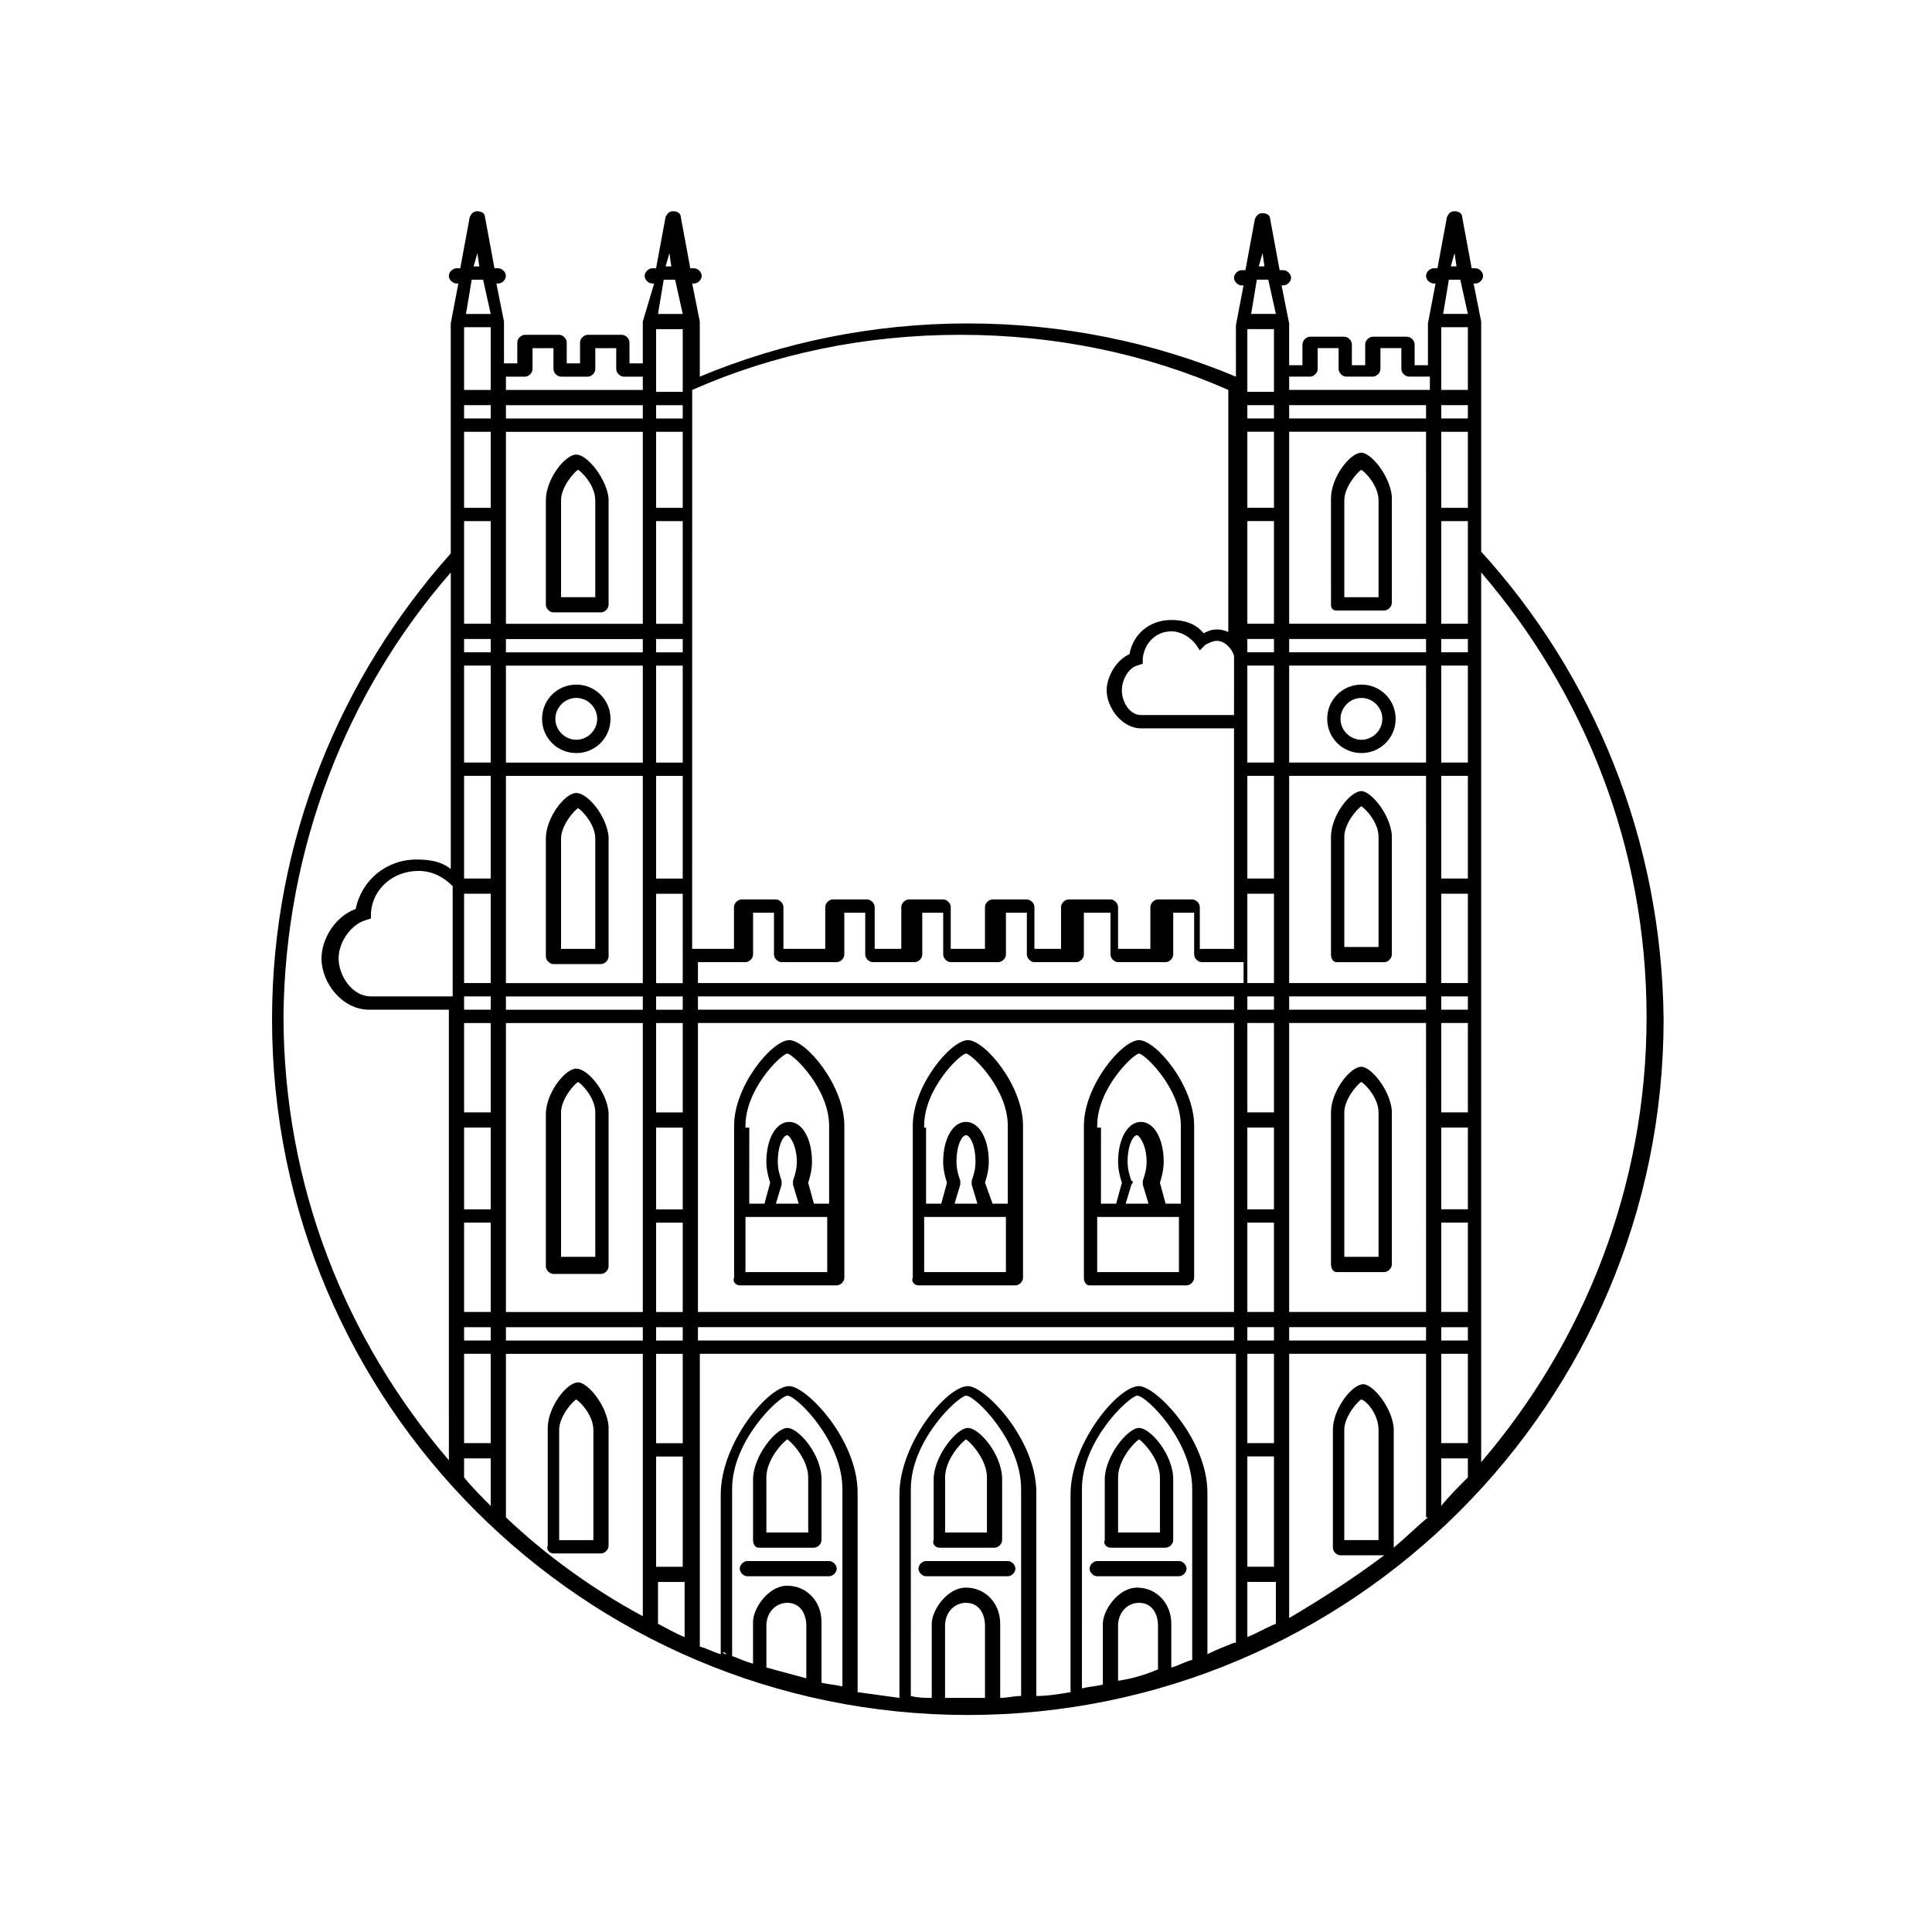
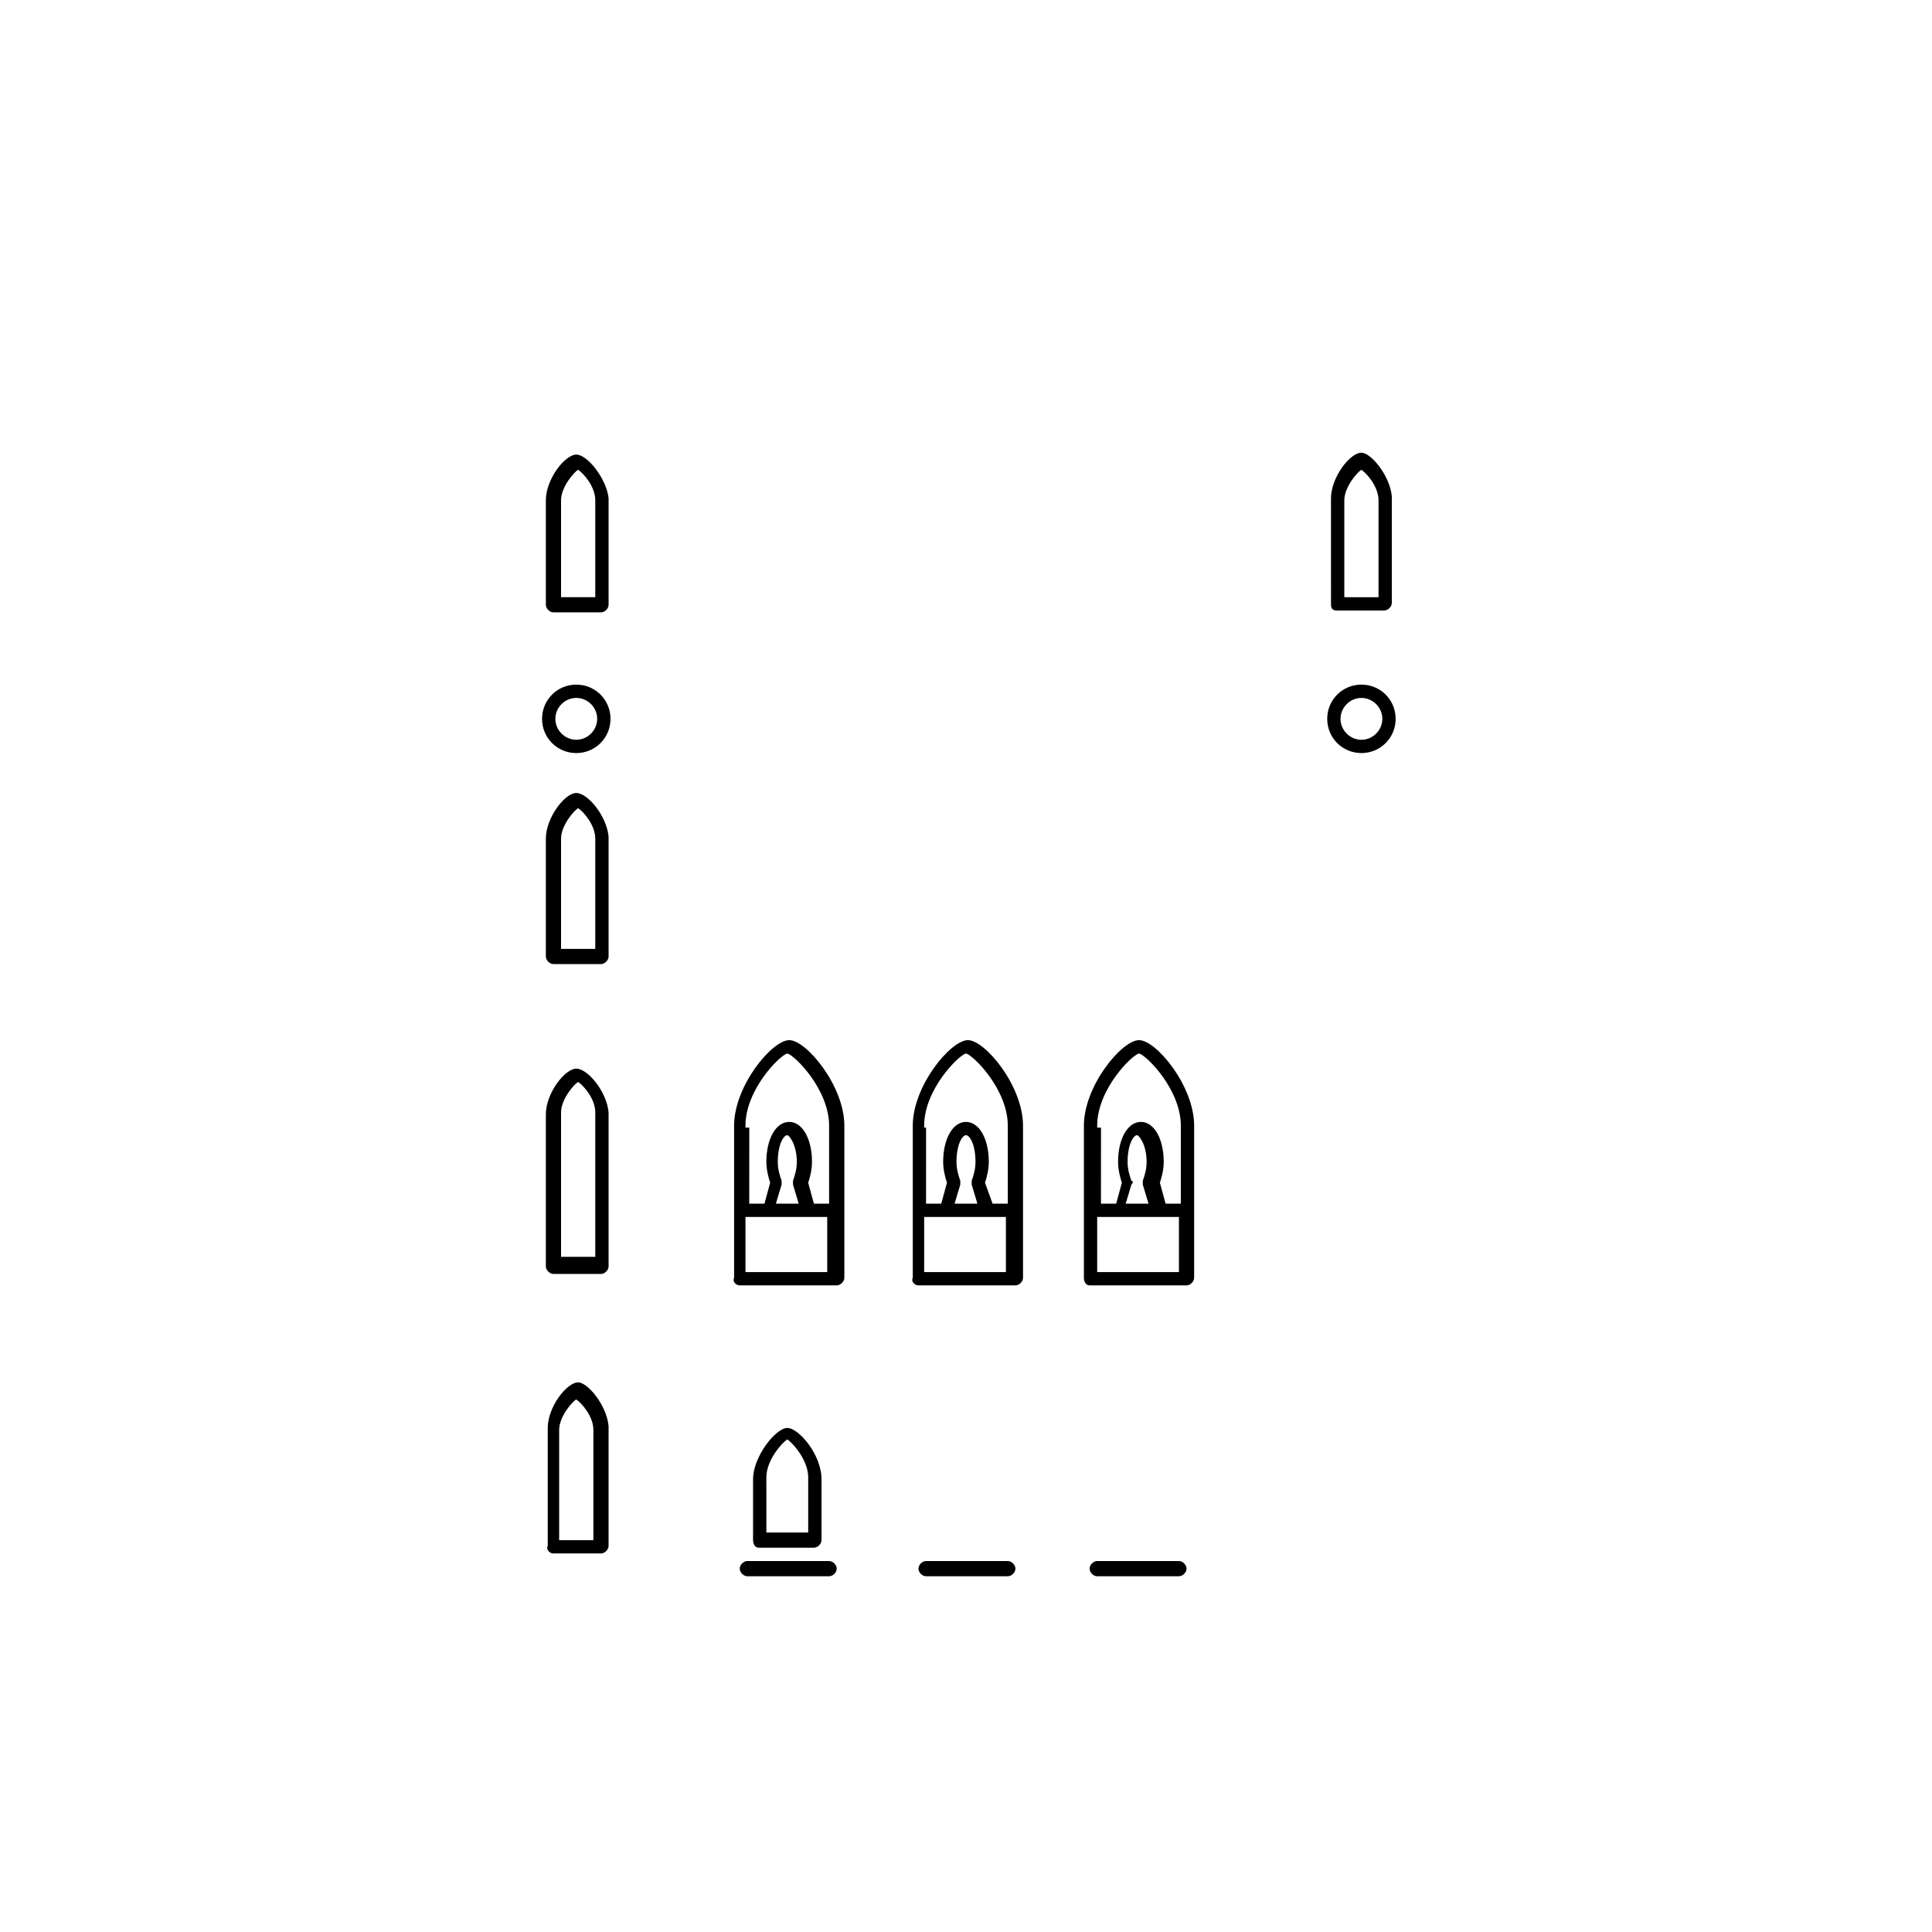
<svg xmlns="http://www.w3.org/2000/svg" fill="#000000" width="800px" height="800px" version="1.1" viewBox="144 144 512 512">
  <g>
    <path d="m387.4 484.64h25.695c1.008 0 2.016-1.008 2.016-2.016v-40.305c0-10.578-10.078-22.672-14.609-22.672-4.535 0-14.609 12.09-14.609 22.672v40.305c-0.508 1.012 0.5 2.016 1.508 2.016zm1.512-41.812v-0.504c0-9.574 9.07-18.641 11.082-19.145 2.016 0.504 11.082 9.574 11.082 19.145v0.504 0.504 19.648h-4.031l-2.012-5.543c0.504-1.512 1.008-3.527 1.008-5.543 0-6.047-2.519-10.578-6.047-10.578s-6.047 4.535-6.047 10.578c0 2.016 0.504 4.031 1.008 5.543l-1.512 5.543h-4.031l0.004-20.152zm9.574 14.105c-0.504-1.512-1.008-3.023-1.008-5.039 0-4.535 1.512-7.055 2.519-7.055s2.519 2.519 2.519 7.055c0 2.016-0.504 3.527-1.008 5.039v1.008l1.512 5.039h-6.047l1.512-5.039v-1.008zm-9.574 9.57h21.664v14.609h-21.664z" />
    <path d="m340.05 484.64h25.695c1.008 0 2.016-1.008 2.016-2.016v-40.305c0-10.578-10.078-22.672-14.609-22.672-4.535 0-14.609 12.09-14.609 22.672v40.305c-0.508 1.012 0.5 2.016 1.508 2.016zm1.508-41.812v-0.504c0-9.574 9.07-18.641 11.082-19.145 2.016 0.504 11.082 9.574 11.082 19.145v0.504 0.504 19.648h-4.031l-1.512-5.543c0.504-1.512 1.008-3.527 1.008-5.543 0-6.047-2.519-10.578-6.047-10.578-3.527 0-6.047 4.535-6.047 10.578 0 2.016 0.504 4.031 1.008 5.543l-1.512 5.543h-4.031l0.008-20.152zm9.574 14.105c-0.504-1.512-1.008-3.023-1.008-5.039 0-4.535 1.512-7.055 2.519-7.055 0.504 0 2.519 2.519 2.519 7.055 0 2.016-0.504 3.527-1.008 5.039v1.008l1.512 5.039h-6.047l1.512-5.039v-1.008zm-9.574 9.57h21.664v14.609h-21.664z" />
    <path d="m432.75 484.64h25.695c1.008 0 2.016-1.008 2.016-2.016v-40.305c0-10.578-10.078-22.672-14.609-22.672-4.535 0-14.609 12.09-14.609 22.672v40.305c-0.004 1.012 0.5 2.016 1.508 2.016zm2.016-41.812v-0.504c0-9.574 9.07-18.641 11.082-19.145 2.016 0.504 11.082 9.574 11.082 19.145v0.504 0.504 19.648h-4.031l-1.512-5.543c0.504-1.512 1.008-3.527 1.008-5.543 0-6.047-2.519-10.578-6.047-10.578s-6.047 4.535-6.047 10.578c0 2.016 0.504 4.031 1.008 5.543l-1.512 5.543h-4.031l0.008-20.152zm9.066 14.105c-0.504-1.512-1.008-3.023-1.008-5.039 0-4.535 1.512-7.055 2.519-7.055 0.504 0 2.519 2.519 2.519 7.055 0 2.016-0.504 3.527-1.008 5.039v1.008l1.512 5.039h-6.047l1.512-5.039c0.504-0.504 0.504-1.008 0-1.008zm-9.066 9.57h21.664v14.609h-21.664z" />
    <path d="m504.79 343.57c5.039 0 9.07-4.031 9.07-9.07s-4.031-9.07-9.07-9.07c-5.035 0.004-9.066 4.035-9.066 9.074 0 5.039 4.031 9.066 9.066 9.066zm0-14.609c3.023 0 5.543 2.519 5.543 5.543 0 3.023-2.519 5.543-5.543 5.543-3.023 0-5.543-2.519-5.543-5.543 0.004-3.023 2.523-5.543 5.543-5.543z" />
    <path d="m498.24 305.79h12.594c1.008 0 2.016-1.008 2.016-2.016v-27.207-0.504-0.504c-0.504-5.543-5.543-11.586-8.062-11.586-3.023 0-8.062 6.551-8.062 12.09l0.004 28.215c0 1.008 0.504 1.512 1.512 1.512zm2.016-29.219c0-3.527 3.527-7.559 4.535-8.062 1.512 1.008 4.535 4.535 4.535 8.062v25.695h-9.07z" />
-     <path d="m498.24 398.99h12.594c1.008 0 2.016-1.008 2.016-2.016v-30.73-0.504-0.504c-0.504-5.543-5.543-11.586-8.062-11.586-3.023 0-8.062 6.551-8.062 12.09v31.234c0.004 1.008 0.508 2.016 1.516 2.016zm2.016-33.254c0-3.527 3.527-7.559 4.535-8.062 1.512 1.008 4.535 4.535 4.535 8.062v29.223h-9.07z" />
-     <path d="m498.24 481.11h12.594c1.008 0 2.016-1.008 2.016-2.016v-39.801-0.504-0.504c-0.504-5.543-5.543-11.586-8.062-11.586-3.023 0-8.062 6.551-8.062 12.09v40.305c0.004 1.008 0.508 2.016 1.516 2.016zm2.016-42.32c0-3.527 3.527-7.559 4.535-8.062 1.512 1.008 4.535 4.535 4.535 8.062v38.289h-9.07z" />
    <path d="m296.72 325.43c-5.039 0-9.07 4.031-9.07 9.07 0 5.039 4.031 9.07 9.07 9.07s9.07-4.031 9.07-9.07c-0.004-5.039-4.035-9.07-9.07-9.07zm0 14.613c-3.023 0-5.543-2.519-5.543-5.543 0-3.023 2.519-5.543 5.543-5.543s5.543 2.519 5.543 5.543c-0.004 3.023-2.519 5.543-5.543 5.543z" />
    <path d="m296.72 264.47c-3.023 0-8.062 6.551-8.062 12.09v27.711c0 1.008 1.008 2.016 2.016 2.016h12.594c1.008 0 2.016-1.008 2.016-2.016v-27.207-0.504-0.504c-0.504-5.035-5.539-11.586-8.562-11.586zm5.035 37.785h-9.07v-25.695c0-3.527 3.527-7.559 4.535-8.062 1.512 1.008 4.535 4.535 4.535 8.062z" />
    <path d="m296.72 354.15c-3.023 0-8.062 6.551-8.062 12.09v31.234c0 1.008 1.008 2.016 2.016 2.016h12.594c1.008 0 2.016-1.008 2.016-2.016v-30.73-0.504-0.504c-0.504-5.539-5.539-11.586-8.562-11.586zm5.035 41.312h-9.07v-29.223c0-3.527 3.527-7.559 4.535-8.062 1.512 1.008 4.535 4.535 4.535 8.062z" />
    <path d="m290.67 555.68h12.594c1.008 0 2.016-1.008 2.016-2.016v-30.73-0.504-0.504c-0.504-5.543-5.543-11.586-8.062-11.586-3.023 0-8.062 6.551-8.062 12.09v31.234c-0.5 1.008 0.508 2.016 1.516 2.016zm1.512-32.746c0-3.527 3.527-7.559 4.535-8.062 1.512 1.008 4.535 4.535 4.535 8.062v29.223h-9.07z" />
    <path d="m296.72 427.2c-3.023 0-8.062 6.551-8.062 12.09v40.305c0 1.008 1.008 2.016 2.016 2.016h12.594c1.008 0 2.016-1.008 2.016-2.016v-39.801-0.504-0.504c-0.504-5.539-5.539-11.586-8.562-11.586zm5.035 49.879h-9.07v-38.289c0-3.527 3.527-7.559 4.535-8.062 1.512 1.008 4.535 4.535 4.535 8.062z" />
    <path d="m411.08 557.69h-21.664c-1.008 0-2.016 1.008-2.016 2.016 0 1.008 1.008 2.016 2.016 2.016h21.664c1.008 0 2.016-1.008 2.016-2.016 0-1.008-1.008-2.016-2.016-2.016z" />
    <path d="m456.43 557.69h-21.664c-1.008 0-2.016 1.008-2.016 2.016 0 1.008 1.008 2.016 2.016 2.016h21.664c1.008 0 2.016-1.008 2.016-2.016 0-1.008-1.008-2.016-2.016-2.016z" />
    <path d="m363.72 557.69h-21.664c-1.008 0-2.016 1.008-2.016 2.016 0 1.008 1.008 2.016 2.016 2.016h21.664c1.008 0 2.016-1.008 2.016-2.016 0-1.008-1.008-2.016-2.016-2.016z" />
-     <path d="m438.29 554.16h14.609c1.008 0 2.016-1.008 2.016-2.016v-16.121c0-6.551-6.047-13.602-9.07-13.602s-9.07 7.559-9.07 13.602v16.121c-0.5 1.008 0.508 2.016 1.516 2.016zm2.016-18.641c0-4.535 4.031-9.07 5.543-10.078 1.512 1.008 5.543 5.543 5.543 10.078v14.609h-11.086z" />
-     <path d="m392.95 554.16h14.609c1.008 0 2.016-1.008 2.016-2.016v-16.121c0-6.551-6.047-13.602-9.07-13.602s-9.07 7.559-9.07 13.602v16.121c-0.5 1.008 0.508 2.016 1.516 2.016zm1.512-18.641c0-4.535 4.031-9.07 5.543-10.078 1.512 1.008 5.543 5.543 5.543 10.078v14.609h-11.082z" />
    <path d="m345.08 554.16h14.613c1.008 0 2.016-1.008 2.016-2.016v-16.121c0-6.551-6.047-13.602-9.07-13.602s-9.07 7.559-9.07 13.602v16.121c0 1.008 0.504 2.016 1.512 2.016zm2.016-18.641c0-4.535 4.031-9.07 5.543-10.078 1.512 1.008 5.543 5.543 5.543 10.078v14.609h-11.082z" />
-     <path d="m536.53 290.17v-60.457-0.504l-2.016-10.078h0.504c1.008 0 2.016-1.008 2.016-2.016 0-1.008-1.008-2.016-2.016-2.016h-1.008l-2.519-13.602c0-1.008-1.008-1.512-2.016-1.512-1.008 0-1.512 0.504-2.016 1.512l-2.519 13.602h-1.008c-1.008 0-2.016 1.008-2.016 2.016 0 1.008 1.008 2.016 2.016 2.016h0.504l-2.016 10.578v11.082h-3.527v-5.543c0-1.008-1.008-2.016-2.016-2.016h-9.07c-1.008 0-2.016 1.008-2.016 2.016v5.543h-3.527v-5.543c0-1.008-1.008-2.016-2.016-2.016h-9.07c-1.008 0-2.016 1.008-2.016 2.016v5.543l-3.519 0.004v-10.578-0.504l-2.016-10.078h0.504c1.008 0 2.016-1.008 2.016-2.016 0-1.008-1.008-2.016-2.016-2.016h-1.008l-2.519-13.602c0-1.008-1.008-1.512-2.016-1.512-1.008 0-1.512 0.504-2.016 1.512l-2.519 13.602h-1.008c-1.008 0-2.016 1.008-2.016 2.016 0 1.008 1.008 2.016 2.016 2.016h0.504l-2.016 10.578 0.004 13.605c-21.664-9.07-45.848-14.105-71.039-14.105s-49.375 5.039-71.039 14.105v-14.105-0.504l-2.016-10.078h0.504c1.008 0 2.016-1.008 2.016-2.016 0-1.008-1.008-2.016-2.016-2.016h-1.008l-2.519-13.602c0-1.008-1.008-1.512-2.016-1.512s-1.512 0.504-2.016 1.512l-2.519 13.602h-1.008c-1.008 0-2.016 1.008-2.016 2.016 0 1.008 1.008 2.016 2.016 2.016h0.504l-3.016 10.078v11.082h-3.527v-5.543c0-1.008-1.008-2.016-2.016-2.016h-9.07c-1.008 0-2.016 1.008-2.016 2.016v5.543h-3.523v-5.543c0-1.008-1.008-2.016-2.016-2.016h-9.07c-1.008 0-2.016 1.008-2.016 2.016v5.543h-3.527v-10.578-0.504l-2.016-10.078h0.504c1.008 0 2.016-1.008 2.016-2.016 0-1.008-1.008-2.016-2.016-2.016h-1.008l-2.519-13.602c0-1.008-1.008-1.512-2.016-1.512s-1.512 0.504-2.016 1.512l-2.519 13.602h-1.008c-1.008 0-2.016 1.008-2.016 2.016 0 1.008 1.008 2.016 2.016 2.016h0.504l-2.016 10.578v60.961c-29.223 32.746-47.359 76.074-47.359 123.43 0 101.77 82.625 184.39 184.39 184.39 101.77 0 184.39-82.625 184.39-184.39-0.496-47.859-18.637-91.188-48.359-123.93zm-215.13-79.098 0.504 3.527h-1.512zm-1.508 7.055h3.023l2.016 9.07h-6.551zm-2.016 13.098h7.055v16.625h-7.055zm0 20.152h7.055v3.527h-7.055zm0 7.055h7.055v20.152h-7.055zm0 23.676h7.055l-0.004 27.207h-7.055zm0 31.238h7.055v3.527h-7.055zm0 7.055h7.055v25.695h-7.055zm0 29.219h7.055v27.207h-7.055zm0 31.238h7.055v23.68h-7.055zm0 27.203h7.055v3.527h-7.055zm0 7.055h7.055v23.68h-7.055zm0 27.711h7.055v21.664h-7.055zm0 25.188h7.055v23.68h-7.055zm0 27.711h7.055v3.527h-7.055zm0 7.055h7.055v23.68h-7.055zm0 27.203h7.055v29.223h-7.055zm7.555 33.254v14.609c-2.519-1.008-5.039-2.519-7.055-3.527v-11.082zm-47.859-319.42h5.543c1.008 0 2.016-1.008 2.016-2.016v-5.543h5.543v5.543c0 1.008 1.008 2.016 2.016 2.016h7.055c1.008 0 2.016-1.008 2.016-2.016v-5.543h5.543v5.543c0 1.008 1.008 2.016 2.016 2.016h5.031v3.527h-36.273v-3.527zm0 7.559h36.777v3.527h-36.273v-3.527zm0 7.055h36.777v50.883h-36.273v-50.883zm0 54.914h36.777v3.527h-36.273v-3.527zm0 7.055h36.777v25.695h-36.273v-25.695zm0 29.219h36.777v54.914h-36.273v-54.914zm0 58.441h36.777v3.527h-36.273v-3.527zm0 7.055h36.777v76.578h-36.273v-76.578zm0 80.609h36.777v3.527h-36.273v-3.527zm36.777 7.055v69.527c-13.098-7.055-25.695-16.121-36.273-26.199v-43.328zm-43.832-291.71 0.504 3.527h-1.512zm-1.512 7.055h3.023l2.016 9.07h-6.551zm-5.543 189.93h-21.16c-5.039 0-8.566-5.543-8.566-10.078 0-4.535 3.527-9.07 7.055-10.078l1.512-0.504v-1.512c0.504-6.551 6.047-11.082 12.594-11.082 3.527 0 6.551 1.512 9.07 4.031v29.223zm0-112.35v78.594c-2.519-2.016-5.543-2.519-9.07-2.519-8.062 0-14.609 5.543-16.121 13.098-5.543 2.016-9.07 8.062-9.07 13.098 0 6.551 5.543 13.602 12.594 13.602h21.16l0.004 119.41c-27.207-31.738-43.832-72.547-43.832-117.89 0.504-44.336 16.629-85.648 44.336-117.39zm10.582 247.37c-2.519-2.519-5.039-5.039-7.055-7.559v-5.039h7.055zm0-16.629h-7.055v-23.68l7.055 0.004zm0-27.203h-7.055v-3.527h7.055zm0-7.559h-7.055v-23.68h7.055zm0-27.207h-7.055v-21.664l7.055 0.004zm0-25.691h-7.055v-23.68h7.055zm0-27.207h-7.055v-3.527h7.055zm0-7.055h-7.055v-23.68l7.055 0.004zm0-27.707h-7.055v-27.207h7.055zm0-30.734h-7.055v-25.695l7.055 0.004zm0-29.219h-7.055v-3.527h7.055zm0-7.559h-7.055v-27.207h7.055zm0-30.73h-7.055v-20.152h7.055zm0-23.68h-7.055v-3.527h7.055zm0-7.559h-7.055v-16.625h7.055zm61.465 334.53c0.504 0 0.504 0 1.008 0.504-0.504 0-0.504 0-1.008-0.504zm22.672 7.051c-3.527-1.008-7.559-2.016-11.082-3.023v-11.082c0-3.527 2.519-6.047 5.543-6.047 3.527 0 5.039 3.023 5.039 6.047l-0.004 14.105zm9.066-49.371v51.387c-2.016-0.504-3.527-0.504-5.543-1.008v-16.121c0-5.543-4.031-9.574-9.07-9.574-5.039 0-9.07 6.047-9.07 9.574v11.082c-2.016-0.504-4.031-1.512-5.543-2.016v-43.328-0.504-0.504c0-12.594 12.09-24.184 14.609-24.688 2.519 0 14.609 12.09 14.609 24.688 0.008 0.508 0.008 0.508 0.008 1.012zm38.289 54.41h-5.543-5.543v-19.145c0-3.527 2.519-6.047 5.543-6.047 3.527 0 5.039 3.023 5.039 6.047v19.145zm9.07-54.41v53.906c-2.016 0-3.527 0.504-5.543 0.504v-19.648c0-5.543-4.031-9.574-9.07-9.574-5.039 0-9.07 6.047-9.07 9.574v19.648c-2.016 0-3.527 0-5.543-0.504l0.004-53.906v-0.504-0.504c0-12.594 12.09-24.184 14.609-24.688 2.519 0 14.609 12.09 14.609 24.688 0.004 0.504 0.004 0.504 0.004 1.008zm25.695 49.875v-14.609c0-3.527 2.519-6.047 5.543-6.047 3.527 0 5.039 3.023 5.039 6.047v11.586c-3.531 1.512-7.059 2.519-10.582 3.023zm19.648-49.875v44.336c-2.016 0.504-3.527 1.512-5.543 2.016v-11.586c0-5.543-4.031-9.574-9.07-9.574-5.039 0-9.07 6.047-9.07 9.574v16.121c-2.016 0.504-3.527 0.504-5.543 1.008l0.004-51.895v-0.504-0.504c0-12.594 12.09-24.184 14.609-24.688 2.519 0 14.609 12.09 14.609 24.688 0.004 0.504 0.004 0.504 0.004 1.008zm11.082 39.801c-2.519 1.008-5.039 2.016-7.055 3.023v-42.824c0-14.105-13.602-28.215-18.137-28.215-5.543 0-18.137 15.113-18.137 28.719v52.395c-3.023 0.504-6.047 1.008-9.07 1.008l0.004-53.906c0-14.105-13.602-28.215-18.137-28.215-5.543 0-18.137 15.113-18.137 28.719v53.906c-3.527-0.504-7.559-1.008-11.082-1.512l-0.004-52.898c0-14.105-13.602-28.215-18.137-28.215-5.543 0-18.137 15.113-18.137 28.719v42.32c-2.016-0.504-3.527-1.512-5.543-2.016v-77.586h142.07v76.578zm0-80.105h-142.07v-3.527h142.07zm0-7.559h-142.07v-76.578h142.07zm0-80.105h-142.07v-3.527h142.07zm0-7.055h-142.07v-5.543h12.594c1.008 0 2.016-1.008 2.016-2.016v-11.082h5.543v11.082c0 1.008 1.008 2.016 2.016 2.016h14.609c1.008 0 2.016-1.008 2.016-2.016v-11.082h5.543v11.082c0 1.008 1.008 2.016 2.016 2.016h11.082c1.008 0 2.016-1.008 2.016-2.016v-11.082h5.543v11.082c0 1.008 1.008 2.016 2.016 2.016h12.594c1.008 0 2.016-1.008 2.016-2.016v-11.082h5.543v11.082c0 1.008 1.008 2.016 2.016 2.016h11.082c1.008 0 2.016-1.008 2.016-2.016v-11.082h7.055v11.082c0 1.008 1.008 2.016 2.016 2.016h12.594c1.008 0 2.016-1.008 2.016-2.016v-11.082h5.543v11.082c0 1.008 1.008 2.016 2.016 2.016h11.082v5.543zm0-71.035h-24.688c-3.023 0-5.039-3.527-5.039-6.551 0-3.023 2.016-6.047 4.031-6.551l1.512-0.504v-1.512c0.504-4.031 3.527-7.055 7.559-7.055 2.519 0 5.039 1.512 6.551 3.527l1.008 1.512 1.512-1.512c1.008-0.504 2.016-1.008 3.023-1.008 2.016 0 4.031 2.016 4.535 4.031v1.512zm0-21.16c-1.512-1.008-3.023-1.512-4.535-1.512s-2.519 0.504-3.527 1.008c-2.016-2.519-5.039-3.527-8.566-3.527-5.543 0-10.078 3.527-11.082 9.07-3.527 1.512-6.047 6.047-6.047 9.574 0 4.535 4.031 10.078 9.07 10.078h24.688v58.441h-9.07v-11.082c0-1.008-1.008-2.016-2.016-2.016h-9.07c-1.008 0-2.016 1.008-2.016 2.016v11.082l-8.559-0.004v-11.082c0-1.008-1.008-2.016-2.016-2.016h-11.082c-1.008 0-2.016 1.008-2.016 2.016v11.082h-7.055v-11.082c0-1.008-1.008-2.016-2.016-2.016h-9.07c-1.008 0-2.016 1.008-2.016 2.016v11.082h-9.07v-11.082c0-1.008-1.008-2.016-2.016-2.016h-9.07c-1.008 0-2.016 1.008-2.016 2.016v11.082h-7.055v-11.082c0-1.008-1.008-2.016-2.016-2.016h-9.07c-1.008 0-2.016 1.008-2.016 2.016v11.082h-11.082v-11.082c0-1.008-1.008-2.016-2.016-2.016h-9.07c-1.008 0-2.016 1.008-2.016 2.016v11.082h-11.082l0.008-148.12c21.664-9.574 45.848-14.609 71.039-14.609 25.191 0 49.375 5.039 71.039 14.609l-0.004 64.992zm7.559-101.27 0.504 3.527h-1.512zm-1.512 7.055h3.023l2.016 9.07h-6.551zm-2.519 13.098h7.055v16.625h-7.055zm0 20.152h7.055v3.527h-7.055zm0 7.055h7.055v20.152h-7.055zm0 23.676h7.055v27.207h-7.055zm0 31.238h7.055v3.527h-7.055zm0 7.055h7.055v25.695h-7.055zm0 29.219h7.055v27.207h-7.055zm0 31.238h7.055v23.68h-7.055zm0 27.203h7.055v3.527h-7.055zm0 7.055h7.055v23.68h-7.055zm0 27.711h7.055v21.664h-7.055zm0 25.188h7.055v23.68h-7.055zm0 27.711h7.055v3.527h-7.055zm0 7.055h7.055v23.68h-7.055zm0 27.203h7.055v29.223h-7.055zm7.559 33.254v11.082c-2.519 1.008-5.039 2.519-7.559 3.527v-14.609zm40.305-17.133c-3.023 2.519-6.047 5.543-9.07 8.062v-30.73-0.504-0.504c-0.504-5.543-5.543-11.586-8.062-11.586-3.023 0-8.062 6.551-8.062 12.09v31.234c0 1.008 1.008 2.016 2.016 2.016h11.59c-8.062 6.047-16.625 11.586-25.191 16.625v-70.027h36.273l0.004 43.324zm-13.102-23.172v29.223h-9.07v-29.223c0-3.527 3.527-7.559 4.535-8.062 1.512 0.504 4.535 4.031 4.535 8.062zm13.102-23.68h-36.781v-3.527h36.273l0.004 3.527zm0-7.559h-36.781v-76.578h36.273l0.004 76.578zm0-80.105h-36.781v-3.527h36.273l0.004 3.527zm0-7.055h-36.781v-54.914h36.273l0.004 54.914zm0-58.441h-36.781v-25.695h36.273l0.004 25.695zm0-29.219h-36.781v-3.527h36.273l0.004 3.527zm0-7.559h-36.781v-50.883h36.273l0.004 50.883zm0-54.41h-36.781v-3.527h36.273l0.004 3.527zm0-7.559h-36.781v-3.527h5.543c1.008 0 2.016-1.008 2.016-2.016v-5.543h5.543v5.543c0 1.008 1.008 2.016 2.016 2.016h7.055c1.008 0 2.016-1.008 2.016-2.016v-5.543h5.543v5.543c0 1.008 1.008 2.016 2.016 2.016h5.543l-0.004 3.527zm7.051-36.273 0.504 3.527h-1.512zm-1.512 7.055h3.023l2.016 9.07h-6.551zm5.039 317.4c-2.519 2.519-5.039 5.039-7.055 7.559v-12.594h7.055zm0-9.07h-7.055v-23.68h7.055zm0-27.203h-7.055v-3.527h7.055zm0-7.559h-7.055v-23.68h7.055zm0-27.207h-7.055v-21.664h7.055zm0-25.691h-7.055v-23.68h7.055zm0-27.207h-7.055v-3.527h7.055zm0-7.055h-7.055v-23.68h7.055zm0-27.707h-7.055v-27.207h7.055zm0-30.734h-7.055v-25.695h7.055zm0-29.219h-7.055v-3.527h7.055zm0-7.559h-7.055v-27.207h7.055zm0-30.73h-7.055v-20.152h7.055zm0-23.68h-7.055v-3.527h7.055zm0-7.559h-7.055v-16.625h7.055zm3.527 48.367c27.207 31.738 43.832 72.547 43.832 117.89 0 44.84-16.625 86.152-43.832 117.89z" />
  </g>
</svg>